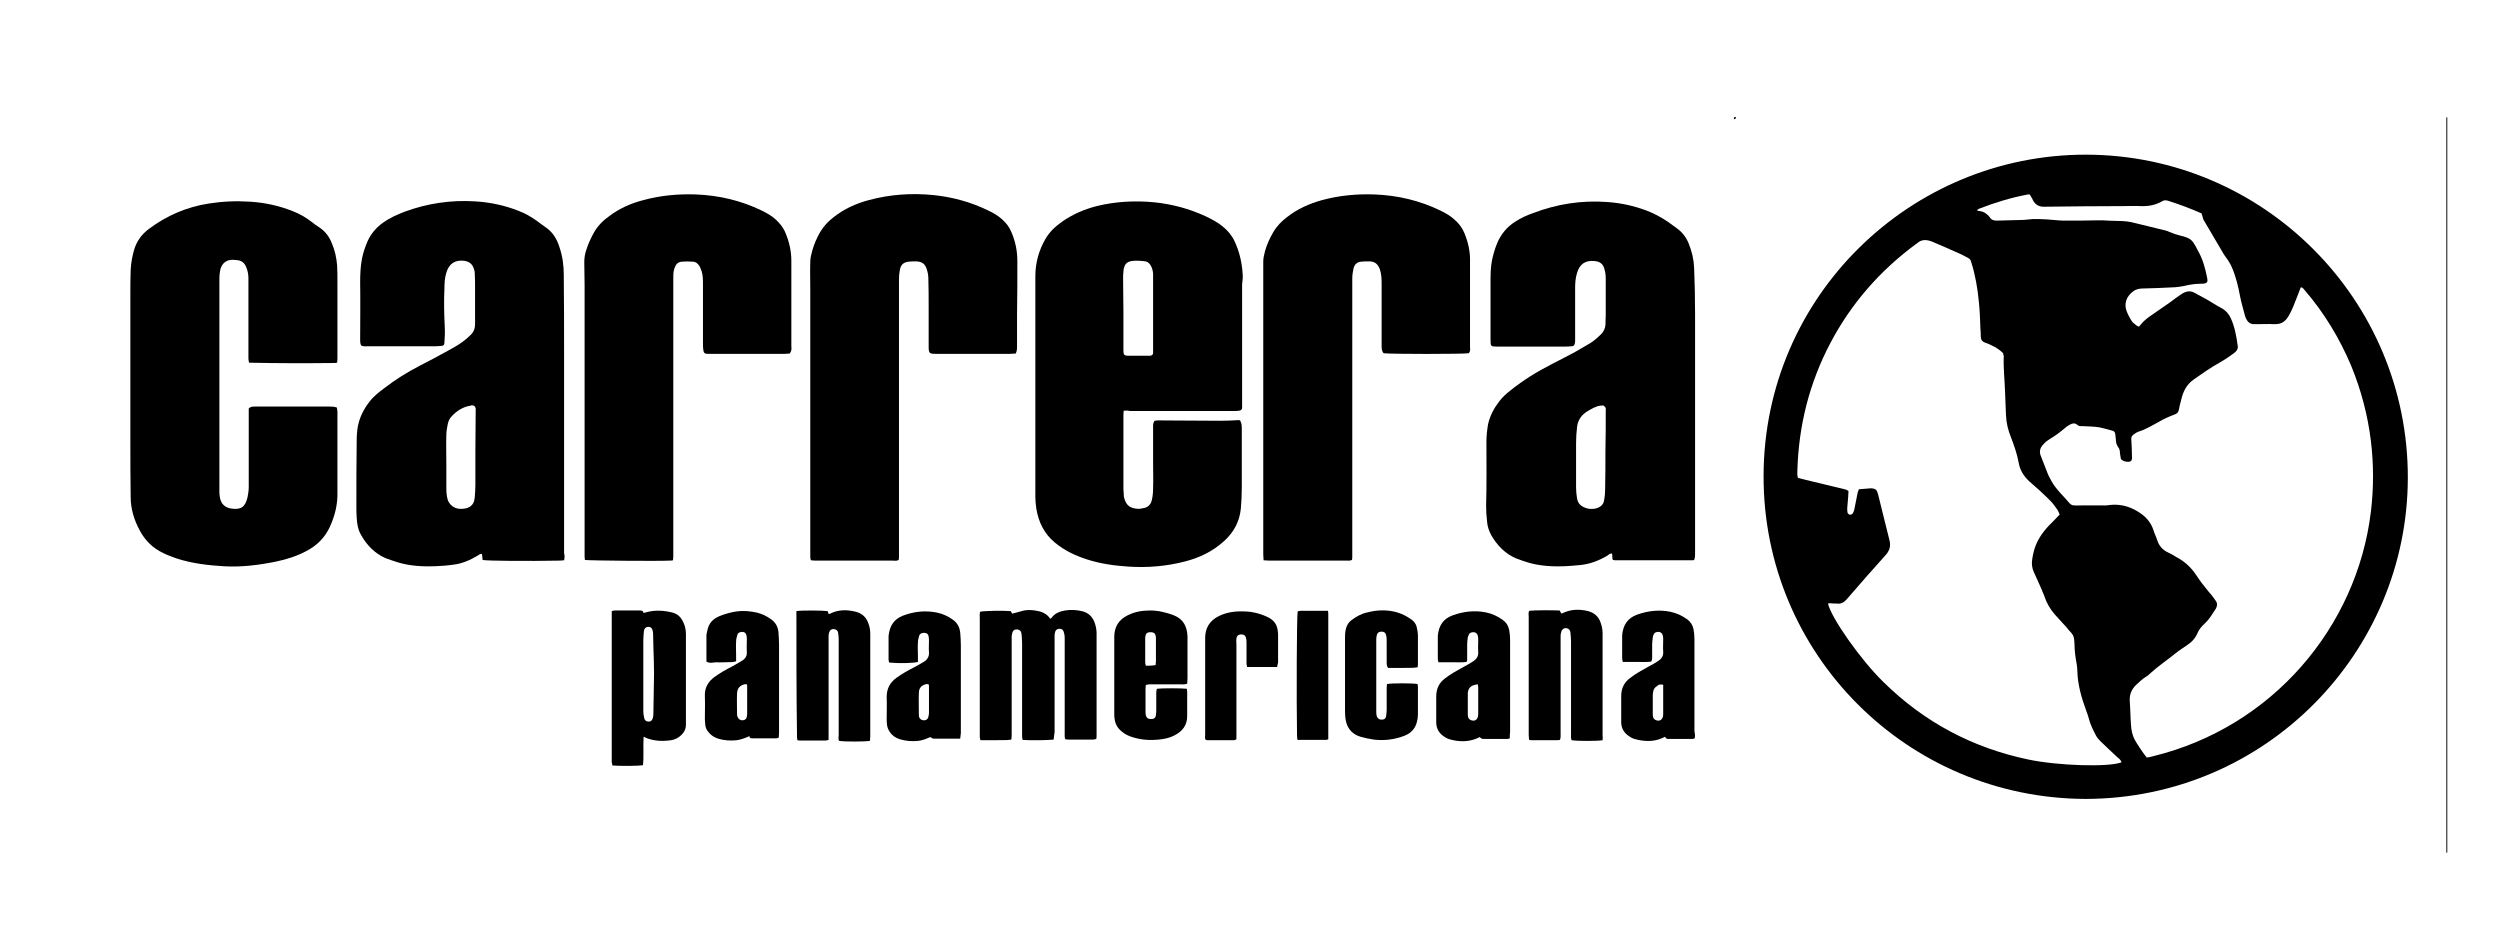
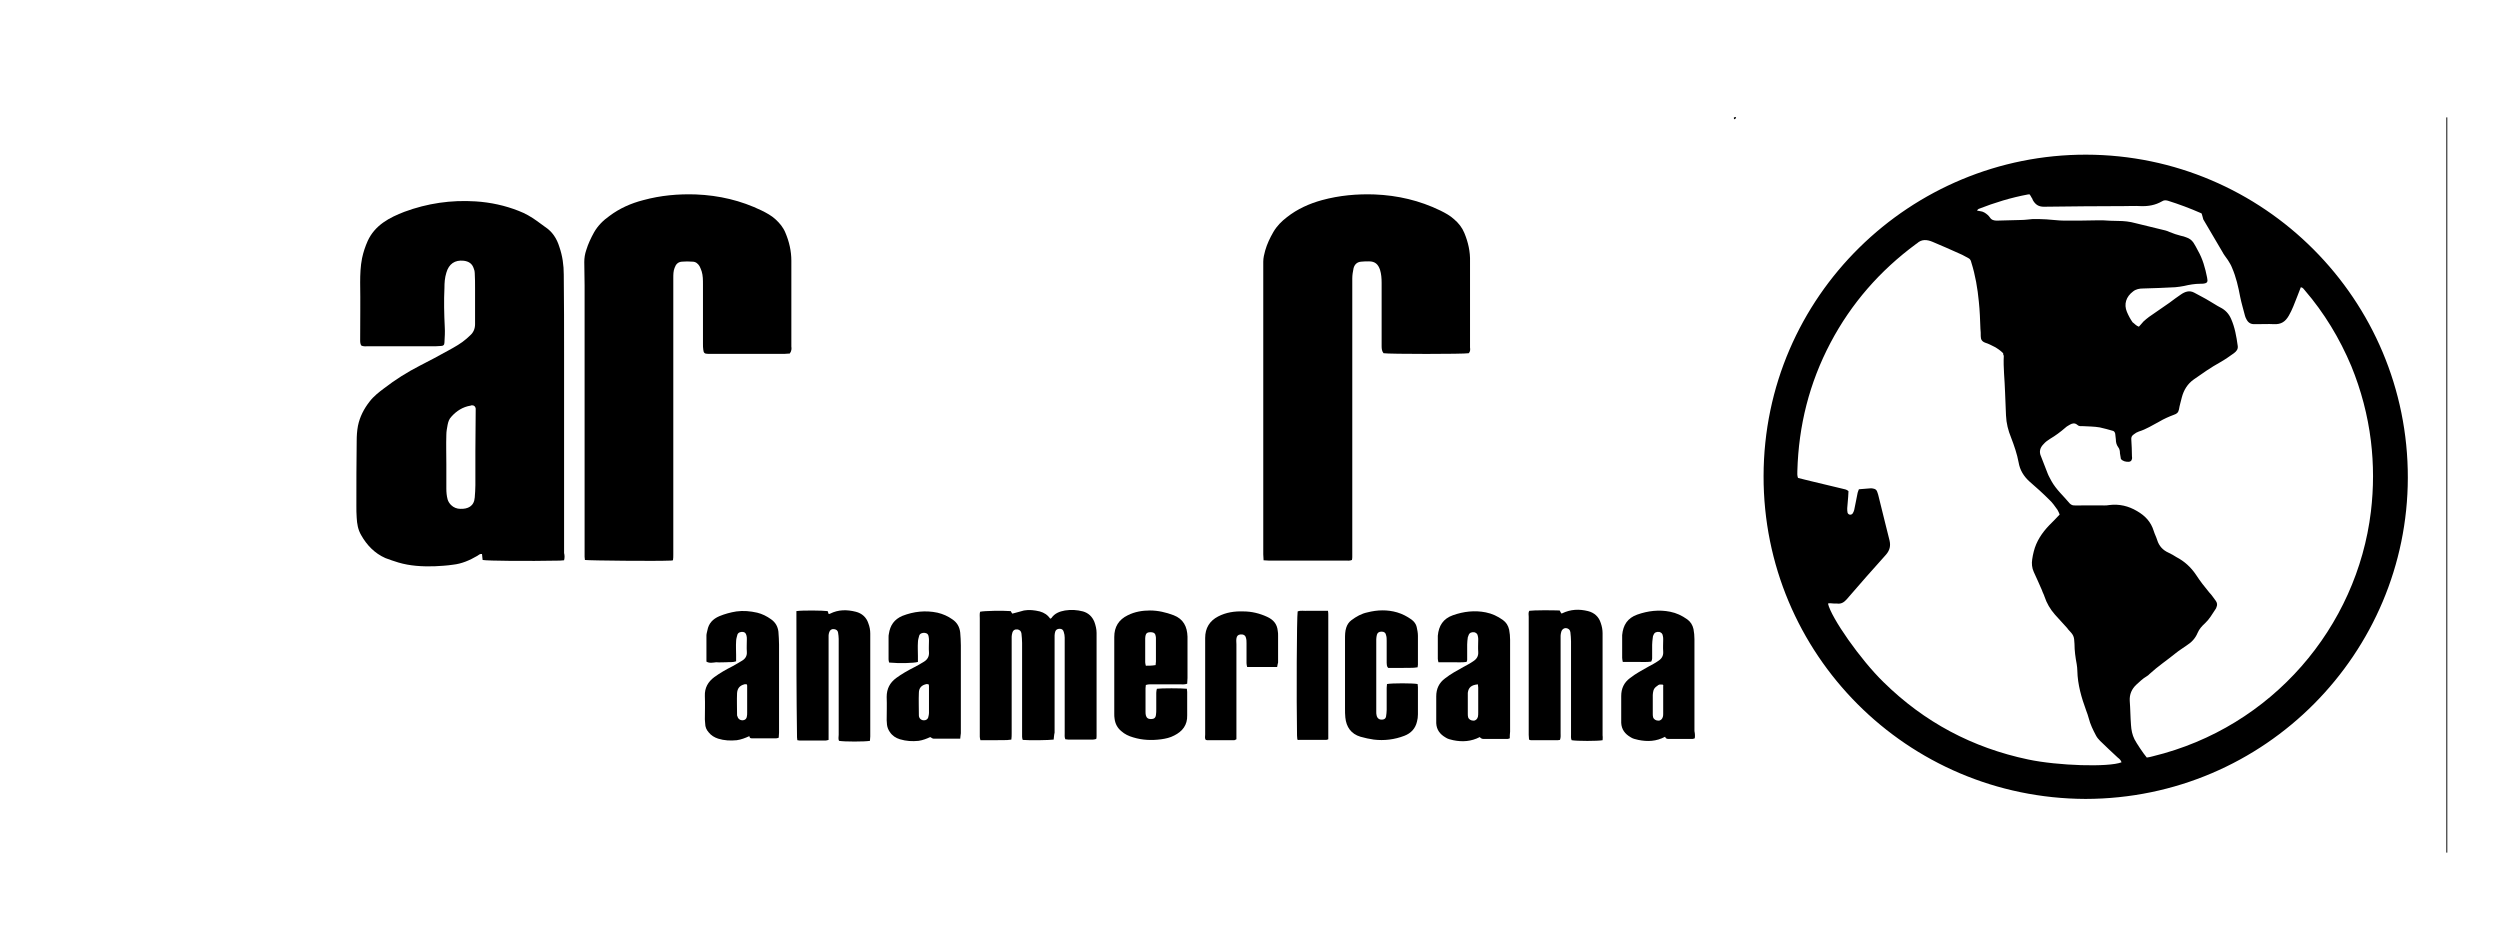
<svg xmlns="http://www.w3.org/2000/svg" version="1.1" id="Ebene_1" x="0px" y="0px" viewBox="0 0 792 294" enable-background="new 0 0 792 294" xml:space="preserve">
  <g id="CarreraPanamericana_1_">
    <g>
      <path d="M775,270.1c0-0.6,0-1.2,0-1.8c0-76.4,0-152.9,0-229.3c0-0.6,0-1.2,0-1.8c0.1,0,0.3,0,0.3,0c0,0.5,0,1.1,0,1.6    c0,22.7,0,45.5,0,68.2c0,53.8,0,107.6,0,161.5c0,0.5,0,1.1,0,1.6C775.3,270.1,775.1,270.1,775,270.1z" />
      <path d="M550,37.1c0,0.2-0.1,0.3-0.2,0.5c-0.1,0.1-0.3,0.1-0.4,0.2c0,0-0.1-0.2-0.1-0.3c0-0.1,0-0.2,0-0.3    C549.5,37.1,549.8,37.1,550,37.1z" />
      <path d="M660.7,253.1c-56.6-0.2-102.1-45.9-102-102.3c0.1-57.1,46.7-101.9,102.2-101.8c56.2,0.1,102,45.9,101.9,102.4    C762.7,206.7,717.8,253,660.7,253.1z M634.6,111.9c-0.9-0.9-1.8-1.5-2.7-2c-1-0.5-1.9-1-2.9-1.3c-1.1-0.4-1.5-1-1.5-2.1    c0-0.8,0-1.6-0.1-2.3c-0.1-2.9-0.2-5.8-0.5-8.6c-0.4-4.2-1.1-8.4-2.4-12.5c-0.1-0.5-0.3-0.9-0.7-1.2c-1-0.5-1.9-1.1-2.9-1.5    c-2.9-1.3-5.8-2.6-8.7-3.8c-1.7-0.7-3.4-0.9-4.9,0.5c-0.1,0.1-0.2,0.1-0.3,0.2c-11.4,8.4-20.5,18.8-27.1,31.3    c-6.7,12.7-10.1,26.2-10.5,40.6c0,0.7-0.1,1.4,0.2,2.2c1.3,0.3,2.6,0.7,4,1c3.3,0.8,6.7,1.6,10,2.4c0.7,0.2,1.4,0.2,2,0.8    c0,0.6-0.1,1.2-0.1,1.8c-0.1,1.2-0.2,2.4-0.3,3.6c0,0.5,0,1,0.1,1.4c0.2,0.7,1.1,0.9,1.6,0.3c0.2-0.3,0.4-0.7,0.5-1.1    c0.4-1.8,0.7-3.6,1.1-5.5c0.1-0.4,0.3-0.8,0.4-1.1c1.3-0.1,2.5-0.2,3.7-0.3c0.3,0,0.6,0,0.9,0.1c0.6,0.1,1,0.4,1.2,1    c0.1,0.3,0.2,0.6,0.3,0.9c0.7,3,1.5,5.9,2.2,8.9c0.5,1.9,0.9,3.7,1.4,5.6c0.4,1.7,0.1,3.1-1.1,4.5c-4.2,4.7-8.4,9.4-12.5,14.2    c-0.9,1-1.8,1.5-3.1,1.3c-0.3,0-0.6,0-0.9,0c-0.6,0-1.3-0.2-1.9,0c1,4.5,10.3,17.8,17.6,24.9c12.9,12.7,28.2,20.8,45.8,24.5    c9.4,2,25.5,2.5,29.6,0.9c-0.2-0.7-0.7-1.1-1.2-1.5c-1.9-1.8-3.8-3.5-5.6-5.3c-0.5-0.5-1-1.1-1.3-1.7c-0.9-1.7-1.8-3.5-2.3-5.5    c-0.2-0.8-0.5-1.6-0.8-2.4c-1.5-4.1-2.7-8.2-2.8-12.6c0-0.7-0.1-1.4-0.2-2.1c-0.4-2.1-0.7-4.3-0.7-6.4c-0.1-2.5-0.3-2.8-2-4.6    c-0.1-0.1-0.2-0.2-0.2-0.3c-1.3-1.5-2.7-2.9-4-4.4c-1.5-1.7-2.6-3.6-3.3-5.7c-0.2-0.7-0.6-1.3-0.8-2c-0.8-1.9-1.7-3.8-2.6-5.8    c-0.6-1.3-0.7-2.7-0.5-4c0.1-0.8,0.3-1.7,0.5-2.5c0.8-3.2,2.6-5.9,4.9-8.3c1.1-1.1,2.2-2.2,3.3-3.4c-0.2-0.5-0.4-1-0.7-1.5    c-0.8-1.1-1.6-2.3-2.6-3.2c-2-2-4.1-3.9-6.2-5.7c-1.9-1.7-3.1-3.7-3.5-6.1c-0.5-2.7-1.4-5.3-2.4-7.9c-0.9-2.2-1.5-4.5-1.6-7    c-0.1-2.5-0.2-4.9-0.3-7.4c-0.1-3.8-0.6-7.7-0.4-11.5C634.6,112.4,634.6,112.1,634.6,111.9z M677.6,103.5c0.6-0.6,1-1.2,1.5-1.7    c0.5-0.5,1.1-0.9,1.7-1.4c2.2-1.5,4.3-3,6.5-4.5c1.2-0.9,2.4-1.8,3.6-2.6c1.3-0.9,2.7-1.4,4.2-0.6c1.6,0.9,3.3,1.7,4.9,2.7    c1.1,0.6,2.2,1.4,3.4,2c1.6,0.8,2.7,2,3.4,3.6c1.2,2.7,1.7,5.6,2.1,8.5c0.2,1.1-0.4,1.8-1.2,2.4c-1.4,1-2.8,2-4.4,2.9    c-2.9,1.6-5.6,3.5-8.3,5.4c-2,1.4-3.2,3.4-3.8,5.7c-0.3,1.3-0.7,2.5-0.9,3.8c-0.2,1-0.7,1.4-1.6,1.7c-1.6,0.6-3.2,1.3-4.7,2.2    c-2.1,1.1-4.1,2.4-6.4,3.1c-0.6,0.2-1.1,0.5-1.6,0.9c-0.6,0.4-0.9,0.9-0.8,1.7c0.1,1.7,0.2,3.5,0.2,5.2c0,0.3,0.1,0.6,0,0.9    c-0.1,0.6-0.5,0.9-1.1,0.9c-0.8,0-1.7-0.1-2.4-0.9c-0.1-0.5-0.2-1.2-0.3-1.8c0-0.7-0.1-1.4-0.6-2c-0.5-0.7-0.7-1.5-0.7-2.4    c-0.1-0.6-0.1-1.2-0.2-1.8c-0.1-0.4-0.3-0.8-0.7-0.9c-1.4-0.4-2.8-0.8-4.2-1.1c-1.8-0.3-3.6-0.3-5.4-0.4c-0.6,0-1.2,0.1-1.7-0.4    c-0.8-0.7-1.6-0.5-2.3-0.1c-0.5,0.3-1.1,0.6-1.5,1c-1.5,1.3-3.1,2.5-4.8,3.5c-0.8,0.5-1.5,1-2.1,1.7c-1.1,1.1-1.5,2.4-0.8,3.9    c0.7,1.8,1.4,3.6,2.1,5.4c0.3,0.8,0.8,1.6,1.2,2.4c1.5,2.7,3.8,4.7,5.8,7.1c0.3,0.3,0.8,0.6,1.2,0.6c1.1,0.1,2.3,0,3.4,0    c1.6,0,3.1,0,4.7,0c1.1,0,2.2,0.1,3.2-0.1c3.2-0.4,6.1,0.3,8.8,1.9c2.6,1.5,4.4,3.4,5.3,6.3c0.3,1,0.8,1.9,1.1,2.9    c0.6,1.9,1.8,3.2,3.6,4c0.9,0.4,1.7,0.9,2.5,1.4c2.5,1.3,4.6,3.2,6.2,5.6c1.3,2,2.7,3.8,4.2,5.6c0.8,0.8,1.4,1.8,2.1,2.7    c0.4,0.6,0.5,1.2,0.2,1.9c-0.1,0.3-0.2,0.6-0.4,0.8c-1,1.5-1.9,3.1-3.2,4.3c-1,0.9-1.9,1.9-2.4,3.1c-0.7,1.7-1.9,3-3.5,4    c-1.1,0.8-2.3,1.5-3.4,2.4c-2.7,2.2-5.7,4.2-8.3,6.6c-0.3,0.3-0.6,0.6-1,0.8c-1.2,0.7-2.2,1.7-3.2,2.6c-1.5,1.4-2.2,3.1-2.1,5.1    c0.2,2.6,0.2,5.2,0.4,7.7c0.1,1.6,0.4,3.1,1.1,4.5c0.6,1.2,2.8,4.5,3.9,5.8c0.6-0.1,1.3-0.2,1.9-0.4c37.9-9.2,64.7-41,69.1-77.5    c0.9-7.5,0.9-15,0-22.4c-1-8.2-3.1-16.1-6.2-23.7c-3.7-8.8-8.6-16.9-14.8-24.1c-0.3-0.3-0.5-0.8-1.2-0.9c-0.4,1-0.8,2.1-1.2,3.1    c-0.8,2-1.5,4-2.6,5.9c-1.1,1.9-2.4,2.8-4.7,2.7c-1.8-0.1-3.6,0-5.4,0c-0.3,0-0.6,0-0.9,0c-1.2,0-2-0.6-2.5-1.7    c-0.2-0.3-0.3-0.7-0.4-1c-0.5-2-1.1-3.9-1.5-5.9c-0.6-3.2-1.3-6.3-2.6-9.3c-0.3-0.8-0.8-1.6-1.3-2.4c-0.6-0.9-1.3-1.7-1.8-2.7    c-1.7-2.8-3.3-5.7-5-8.5c-0.3-0.6-0.7-1.1-1-1.7c-0.2-0.6-0.3-1.3-0.5-1.8c-0.1-0.1-0.2-0.2-0.3-0.2c-3.4-1.5-6.9-2.8-10.4-3.9    c-0.7-0.2-1.3-0.2-1.9,0.2c-2.1,1.2-4.3,1.6-6.8,1.5c-1.7-0.1-3.5,0-5.2,0c-8.5,0-16.9,0.1-25.4,0.2c-1.7,0-2.7-0.7-3.5-2.1    c-0.1-0.3-0.2-0.6-0.4-0.8c-0.2-0.4-0.4-0.7-0.6-1c-0.2,0-0.4,0-0.5,0c-5.4,1-10.6,2.6-15.7,4.6c-0.2,0.1-0.3,0.3-0.5,0.5    c0.5,0.1,0.8,0.2,1,0.2c1,0.1,1.7,0.6,2.4,1.2c0.3,0.3,0.5,0.5,0.7,0.8c0.5,0.8,1.3,1,2.2,1c2.5-0.1,5-0.1,7.6-0.2    c1.3,0,2.5-0.2,3.8-0.3c1.4,0,2.9,0,4.3,0.1c1.9,0.1,3.8,0.4,5.7,0.4c3.6,0,7.2,0,10.8-0.1c0.4,0,0.8,0,1.3,0    c1.6,0.1,3.2,0.2,4.9,0.2c1.9,0,3.7,0.2,5.5,0.7c2.7,0.7,5.5,1.3,8.2,2c0.9,0.2,1.8,0.4,2.6,0.8c1.2,0.5,2.4,0.9,3.6,1.2    c0.6,0.1,1.2,0.3,1.7,0.5c0.9,0.3,1.7,0.8,2.3,1.7c0.5,0.8,1,1.7,1.4,2.5c1.5,2.6,2.3,5.5,2.9,8.5c0.3,1.4,0.2,1.9-1.6,2    c-0.2,0-0.4,0-0.5,0c-1.8,0-3.5,0.3-5.2,0.7c-0.9,0.2-1.9,0.3-2.8,0.4c-3.4,0.2-6.8,0.3-10.2,0.4c-1.1,0-2.2,0.2-3.1,0.9    c-2.3,1.7-3,4.1-2,6.5c0.5,1.2,1.1,2.3,1.8,3.3C676.2,102.5,676.7,103.2,677.6,103.5z" />
-       <path d="M356,130.1c-0.1,0.7-0.1,1.3-0.1,1.8c0,7.5,0,15,0,22.5c0,0.7,0,1.3,0.1,2c0,0.4,0,0.8,0.1,1.2c0.7,2.8,2.2,3.5,4.6,3.6    c0.5,0,0.9-0.1,1.4-0.2c1.6-0.2,2.5-1.2,2.8-2.6c0.3-1.2,0.4-2.5,0.4-3.7c0.1-2.8,0-5.5,0-8.3c0-3.6,0-7.2,0-10.8    c0-0.8-0.1-1.6,0.5-2.3c1-0.2,2.1-0.1,3.1-0.1c5.9,0,11.9,0.1,17.8,0.1c1.9,0,3.7-0.1,5.6-0.2c0.2,0,0.3,0,0.6,0.1    c0.1,0.4,0.3,0.7,0.4,1.1c0.1,0.6,0.1,1.2,0.1,1.8c0,6.1,0,12.1,0,18.2c0,2.3-0.1,4.6-0.3,6.8c-0.4,4.1-2.2,7.5-5.3,10.3    c-3.6,3.3-7.8,5.3-12.5,6.5c-5.9,1.5-11.8,2-17.8,1.6c-4.5-0.3-8.9-0.9-13.2-2.3c-3.7-1.2-7.1-2.8-10.1-5.3    c-3.4-2.8-5.2-6.5-5.9-10.8c-0.4-2.5-0.3-5-0.3-7.5c0-13.1,0-26.2,0-39.2c0-7,0-14,0-21.1c0-1.9,0-3.8,0-5.8    c0-4.2,1.1-8.2,3.2-11.8c1.3-2.3,3.2-4,5.3-5.5c3.3-2.3,7-3.9,10.9-4.9c6.1-1.5,12.2-1.8,18.4-1.2c5.6,0.6,10.9,2,16.1,4.4    c1.9,0.9,3.8,1.9,5.4,3.2c1.6,1.3,2.9,2.8,3.8,4.7c1.6,3.4,2.4,7,2.6,10.8c0.1,1.1-0.2,2.1-0.2,3.2c0,4.8,0,9.6,0,14.4    c0,7.3,0,14.5,0,21.8c0,0.8,0,1.7,0,2.5c0,0.6-0.3,0.9-0.9,1c-0.5,0.1-1,0.1-1.4,0.1c-2.2,0-4.4,0-6.7,0c-8.9,0-17.8,0-26.6,0    C357.2,130,356.7,130.1,356,130.1z M355.9,98.9C355.8,98.9,355.8,98.9,355.9,98.9c0,4.1,0,8.1,0,12.2c0,1.3,0.3,1.6,1.5,1.6    c2.2,0,4.3,0,6.5,0c0.2,0,0.4,0,0.5,0c0.6-0.1,0.9-0.4,0.9-0.9c0-0.4,0-0.8,0-1.3c0-6.9,0-13.9,0-20.8c0-0.9,0-1.8,0-2.7    c0-0.9-0.2-1.8-0.6-2.6c-0.4-0.8-0.9-1.4-1.8-1.6c-1.5-0.2-3-0.3-4.5-0.1c-1.1,0.2-1.9,0.8-2.2,1.8c-0.2,0.5-0.3,1-0.3,1.6    c-0.1,0.7-0.1,1.4-0.1,2.2C355.8,91.8,355.9,95.4,355.9,98.9z" />
-       <path d="M536.7,177.4c-0.2,0.1-0.4,0.1-0.5,0.1c-8.2,0-16.3,0-24.5,0c-0.2,0-0.5-0.1-0.7-0.1c-0.4-0.6-0.1-1.3-0.3-2    c-0.7-0.2-1.1,0.4-1.6,0.7c-2.6,1.5-5.4,2.6-8.4,2.9c-1.8,0.2-3.6,0.3-5.4,0.4c-3.7,0.1-7.3-0.1-10.9-1.1    c-1.4-0.4-2.7-0.9-4.1-1.4c-3.5-1.5-6-4.1-7.9-7.4c-0.7-1.3-1.2-2.8-1.3-4.3c-0.2-1.7-0.3-3.4-0.3-5c0.2-6.8,0.1-13.6,0.1-20.3    c0-1.8,0.2-3.6,0.5-5.4c0.6-2.8,1.9-5.2,3.6-7.4c1-1.3,2.2-2.4,3.5-3.4c4.1-3.3,8.5-6,13.2-8.4c2.5-1.3,4.9-2.5,7.3-3.8    c1.6-0.9,3.2-1.9,4.8-2.8c1.3-0.8,2.5-1.9,3.6-3c0.7-0.8,1.1-1.7,1.2-2.7c0-1.1,0.1-2.2,0.1-3.2c0-3.8,0-7.7,0-11.5    c0-1-0.1-2-0.4-3c-0.4-1.7-1.5-2.5-3.2-2.6c-2.9-0.3-4.7,1-5.5,3.8c-0.5,1.6-0.6,3.2-0.6,4.8c0,4,0,8,0,12.1c0,1.4,0,2.9,0,4.3    c0,0.4,0,0.7-0.1,1.1c-0.1,0.6-0.4,0.9-1,0.9c-1,0.1-1.9,0.1-2.9,0.1c-6.9,0-13.8,0-20.7,0c-2,0-2.1-0.1-2.1-2    c0-6.1,0-12.1,0-18.2c0-2.3,0-4.6,0.4-6.8c0.4-2.1,1-4.1,1.8-6c1.2-2.7,3-4.9,5.5-6.5c1.8-1.2,3.8-2.1,5.8-2.8    c7.6-2.9,15.4-4.1,23.5-3.5c4.3,0.3,8.4,1.2,12.4,2.7c2.4,0.9,4.6,2.1,6.7,3.5c1,0.7,1.9,1.4,2.9,2.1c1.8,1.3,3,2.9,3.8,4.9    c1,2.5,1.6,5,1.7,7.7c0.2,4.9,0.3,9.8,0.3,14.7c0,25.3,0,50.5,0,75.8C537,176,537,176.7,536.7,177.4z M508.6,142.9    C508.6,142.9,508.7,142.9,508.6,142.9c0.1-4.3,0.1-8.6,0.1-12.9c0-0.3,0.1-0.6-0.1-0.9c-0.1-0.2-0.4-0.5-0.6-0.6    c-0.3-0.1-0.6,0-0.9,0c-1.7,0.2-3,1.1-4.4,1.9c-1.8,1.2-2.9,2.8-3.1,5c-0.2,1.7-0.3,3.3-0.3,5c0,4.7,0,9.4,0,14    c0,1.1,0.1,2.3,0.3,3.4c0.2,1.6,1.2,2.6,2.7,3.1c1,0.4,2.1,0.4,3.2,0.2c1.5-0.4,2.5-1.2,2.7-2.7c0.2-1.1,0.3-2.1,0.3-3.2    C508.6,151.1,508.6,147,508.6,142.9z" />
      <path d="M178.7,177.5c-0.5,0-0.9,0.1-1.3,0.1c-10.4,0.2-22.8,0.1-24.5-0.2c-0.1-0.6-0.1-1.2-0.2-1.9c-0.7-0.1-1,0.3-1.5,0.6    c-2.4,1.4-4.9,2.5-7.7,2.8c-2,0.3-3.9,0.4-5.9,0.5c-3.9,0.1-7.7-0.1-11.4-1.2c-1.4-0.4-2.7-0.9-4.1-1.4c-3.4-1.5-5.9-4.1-7.7-7.3    c-1-1.7-1.3-3.6-1.4-5.5c-0.1-1.3-0.1-2.5-0.1-3.8c0-6.8,0-13.7,0.1-20.5c0-1.6,0.1-3.2,0.4-4.8c0.6-2.9,1.9-5.4,3.7-7.7    c1.3-1.7,3-3,4.6-4.2c3.5-2.7,7.3-5.1,11.2-7.1c3.1-1.6,6.2-3.2,9.2-4.9c2-1.1,4-2.2,5.7-3.7c0.4-0.4,0.8-0.7,1.2-1.1    c1-0.9,1.5-2.1,1.5-3.5c0-3.7,0-7.4,0-11.2c0-1.7,0-3.4-0.1-5c0-0.5-0.1-0.9-0.3-1.4c-0.5-1.6-1.6-2.3-3.2-2.5    c-2.8-0.3-4.7,1-5.5,3.8c-0.5,1.6-0.6,3.2-0.6,4.8c-0.2,4.1-0.1,8.3,0.1,12.4c0.1,1.6,0,3.2-0.1,4.9c0,0.8-0.4,1.1-1.1,1.1    c-1,0.1-2,0.1-3.1,0.1c-6.7,0-13.3,0-20,0c-0.7,0-1.4,0.1-2.1-0.2c-0.4-0.5-0.4-1.2-0.4-1.8c0-6.1,0.1-12.1,0-18.2    c0-2.6,0.1-5.2,0.6-7.7c0.4-1.9,1-3.7,1.8-5.5c1.1-2.4,2.8-4.3,4.9-5.8c2.1-1.5,4.4-2.5,6.7-3.4c7.3-2.7,14.8-3.8,22.6-3.3    c4.7,0.3,9.3,1.3,13.6,3c2.1,0.8,4,1.9,5.8,3.2c0.9,0.6,1.7,1.3,2.6,1.9c2.3,1.5,3.7,3.7,4.5,6.3c1,2.9,1.4,5.8,1.4,8.8    c0.1,8.5,0.1,16.9,0.1,25.4c0,20.9,0,41.9,0,62.8C178.9,176,178.9,176.7,178.7,177.5z M150.6,143C150.6,143,150.6,143,150.6,143    c0-4.4,0.1-8.8,0.1-13.1c0-0.2,0-0.4,0-0.5c-0.1-0.6-0.5-1-1.1-1c-0.2,0-0.4,0-0.5,0.1c-2.5,0.4-4.5,1.7-6.1,3.5    c-0.7,0.7-1,1.6-1.2,2.6c-0.2,1.1-0.4,2.1-0.4,3.2c-0.1,3.1,0,6.2,0,9.3c0,2.6,0,5.2,0,7.7c0,1.1,0.1,2.3,0.4,3.4    c0.2,0.7,0.6,1.3,1.1,1.8c0.8,0.8,1.9,1.2,2.9,1.2c2.4,0.1,4.4-0.8,4.6-3.6c0.1-1.3,0.2-2.6,0.2-3.9    C150.6,150.1,150.6,146.6,150.6,143z" />
-       <path d="M78.8,129.4c0.6-0.6,1.2-0.6,1.8-0.6c1.7,0,3.5,0,5.2,0c6.2,0,12.4,0,18.5,0c0.8,0,1.6,0,2.4,0.3c0.1,0.5,0.2,0.9,0.2,1.4    c0,7.2,0,14.4,0,21.6c0,1.3,0,2.5,0,3.8c0.1,3.9-0.8,7.5-2.4,11c-1.6,3.5-4.2,6-7.5,7.7c-3,1.6-6.2,2.6-9.5,3.3    c-5.4,1.1-10.9,1.8-16.4,1.5c-5.2-0.3-10.3-0.9-15.2-2.5c-1.4-0.5-2.8-1-4.2-1.7c-3.2-1.5-5.7-3.9-7.4-7.1    c-1.8-3.3-2.9-6.9-2.9-10.6c-0.1-6.1-0.1-12.1-0.1-18.2c0-15.5,0-31,0-46.4c0-2.5,0-4.9,0.1-7.4c0.1-2.2,0.5-4.3,1.1-6.4    c0.8-2.7,2.4-4.9,4.7-6.6c5.6-4.2,11.9-6.9,18.8-8c4.4-0.7,8.8-0.9,13.3-0.6C84,64.2,88.6,65.2,93,67c2,0.8,3.9,1.9,5.6,3.2    c0.9,0.7,1.8,1.4,2.8,2c1.7,1.2,2.9,2.8,3.7,4.8c1,2.3,1.5,4.7,1.7,7.1c0.1,1.8,0.1,3.7,0.1,5.6c0,0.9,0,1.8,0,2.7    c0,6.8,0,13.7,0,20.5c0,0.6,0,1.3-0.1,2c-0.4,0.1-0.7,0.1-1,0.1c-8.9,0.1-17.9,0.1-26.9-0.1c-0.1-0.5-0.2-0.9-0.2-1.3    c0-3.6,0-7.2,0-10.8c0-4.9,0-9.7,0-14.6c0-1.2-0.2-2.3-0.6-3.3c-0.5-1.5-1.5-2.4-3.1-2.5c-0.4,0-0.8-0.1-1.3-0.1    c-2,0-3.4,1.1-3.9,3.1c-0.2,0.9-0.3,1.9-0.3,2.8c0,21.8,0,43.5,0,65.3c0,0.8,0,1.7,0,2.5c0,0.6,0.1,1.2,0.2,1.8    c0.4,1.9,1.6,3,3.5,3.3c3.1,0.5,4.5-0.5,5.2-3.5c0.2-1,0.4-2.1,0.4-3.2c0-7.9,0-15.7,0-23.6C78.8,130.3,78.8,129.8,78.8,129.4z" />
      <path d="M250.2,112c-0.6,0-1.1,0.1-1.6,0.1c-7.9,0-15.8,0-23.8,0c-0.2,0-0.4,0-0.5,0c-1.1,0-1.4-0.3-1.5-1.3    c-0.1-0.6-0.1-1.2-0.1-1.8c0-6.3,0-12.6,0-18.9c0-1.4,0-2.8-0.4-4.1c-0.2-0.6-0.4-1.1-0.7-1.7c-0.5-0.8-1.2-1.4-2.2-1.4    c-1.1-0.1-2.3-0.1-3.4,0c-1.2,0.1-1.9,0.8-2.3,2c-0.4,1-0.4,2.1-0.4,3.2c0,3,0,6,0,9c0,23.3,0,46.5,0,69.8c0,2.9,0,5.9,0,8.8    c0,0.6,0,1.2-0.1,1.8c-0.4,0.1-0.7,0.1-1,0.1c-4,0.2-25.4,0-26.9-0.2c0-0.3-0.1-0.7-0.1-1c0-0.5,0-1,0-1.4c0-28.2,0-56.4,0-84.6    c0-2.5-0.1-4.9-0.1-7.4c0-1.3,0.2-2.5,0.6-3.7c0.6-2,1.5-3.9,2.5-5.7c1.2-2.1,2.9-3.8,4.9-5.2c3.2-2.4,6.8-4,10.7-5    c5.5-1.5,11.1-2,16.7-1.8c7.3,0.3,14.2,1.9,20.8,5.1c1.6,0.8,3.1,1.6,4.4,2.8c1.3,1.2,2.4,2.5,3.1,4.2c1.2,2.8,1.9,5.8,1.9,8.9    c0,7.7,0,15.5,0,23.2c0,1.3,0,2.6,0,4C250.8,110.4,250.8,111.2,250.2,112z" />
      <path d="M465.3,111.9c-1.5,0.3-25.3,0.3-27,0c-0.5-0.6-0.6-1.4-0.6-2.2c0-2.6,0-5.2,0-7.7c0-4.1,0-8.3,0-12.4    c0-1.4-0.1-2.8-0.5-4.1c-0.6-1.8-1.6-2.7-3.5-2.7c-0.8,0-1.7,0-2.5,0.1c-1.3,0.1-2.1,0.9-2.4,2.1c-0.2,1-0.4,2.1-0.4,3.2    c0,9.2,0,18.5,0,27.7c0,17,0,33.9,0,50.9c0,3.2,0,6.4,0,9.5c0,0.3,0,0.7-0.1,1.1c-0.7,0.3-1.3,0.2-2,0.2c-5.9,0-11.8,0-17.6,0    c-2.2,0-4.4,0-6.7,0c-0.5,0-1-0.1-1.7-0.1c0-0.7-0.1-1.3-0.1-1.9c0-15.3,0-30.6,0-45.9c0-14.2,0-28.3,0-42.5c0-1.4,0-2.9,0-4.3    c0-1.2,0.3-2.4,0.6-3.5c0.6-2.1,1.5-4,2.6-5.9c1.1-1.9,2.6-3.4,4.3-4.7c3.3-2.6,7.1-4.3,11.1-5.4c5.5-1.5,11.1-2,16.7-1.8    c7.3,0.3,14.2,1.9,20.8,5.1c1.6,0.8,3.1,1.6,4.4,2.8c1.4,1.2,2.5,2.6,3.2,4.3c1.2,2.9,1.9,5.9,1.8,9.1c0,7.4,0,14.9,0,22.3    c0,1.6,0,3.2,0,4.9C465.8,110.7,465.8,111.4,465.3,111.9z" />
-       <path d="M321.8,112c-0.7,0-1.2,0.1-1.8,0.1c-7.9,0-15.7,0-23.6,0c-1.9,0-2.2-0.2-2.2-2.2c0-4.3,0-8.5,0-12.8c0-3,0-6-0.1-9    c0-0.9-0.2-1.9-0.5-2.8c-0.5-1.7-1.5-2.4-3.3-2.5c-0.8,0-1.7,0-2.5,0.1c-1.5,0.2-2.4,0.9-2.7,2.5c-0.2,1-0.3,2-0.3,3    c0,9.6,0,19.2,0,28.8c0,16.6,0,33.2,0,49.8c0,3.1,0,6.1,0,9.2c0,0.4,0,0.8-0.1,1.2c-0.7,0.4-1.3,0.2-2,0.2c-7.1,0-14.3,0-21.4,0    c-1,0-2,0-3.1,0c-0.4,0-0.8-0.1-1.3-0.1c-0.1-0.4-0.2-0.7-0.2-1c0-0.4,0-0.8,0-1.3c0-27.8,0-55.5,0-83.3c0-3-0.1-6,0-9    c0-1.1,0.3-2.3,0.6-3.4c0.6-2.2,1.5-4.2,2.6-6.1c1.1-1.8,2.5-3.3,4.2-4.6c3.3-2.6,7-4.3,11.1-5.4c6.7-1.8,13.6-2.3,20.5-1.6    c6,0.6,11.8,2.2,17.2,4.8c1.7,0.8,3.3,1.7,4.7,3c1.2,1.1,2.2,2.4,2.8,3.9c1.3,3,1.9,6,1.9,9.3c0,5.7,0,11.4-0.1,17.1    c0,3.2,0,6.5,0,9.7C322.2,110.4,322.2,111.1,321.8,112z" />
      <path d="M333.8,234.3c-1.5,0.2-7.7,0.3-9.8,0.1c-0.1-0.3-0.2-0.6-0.2-1c0-0.5,0-1.1,0-1.6c0-9.4,0-18.7,0-28.1c0-1-0.1-2-0.2-3    c-0.1-0.8-0.6-1.2-1.3-1.3c-0.8-0.1-1.4,0.3-1.6,1.1c-0.1,0.4-0.2,0.8-0.2,1.2c0,0.6,0,1.2,0,1.8c0,9.6,0,19.2,0,28.8    c0,0.6,0,1.3-0.1,2c-1.7,0.3-3.3,0.1-4.9,0.2c-1.6,0-3.2,0-4.9,0c-0.1-0.4-0.2-0.8-0.2-1.1c0-0.4,0-0.8,0-1.3    c0-12.1,0-24.1,0-36.2c0-0.7-0.1-1.4,0.1-2.1c1.3-0.3,7.1-0.4,9.7-0.2c0.2,0.3,0.3,0.6,0.5,0.8c1.3-0.3,2.5-0.7,3.7-1    c1.7-0.3,3.3-0.1,5,0.3c1.4,0.4,2.5,1.1,3.3,2.3c0.2-0.1,0.3-0.1,0.4-0.2c1-1.5,2.6-2.1,4.3-2.4c1.9-0.3,3.8-0.2,5.7,0.3    c1.7,0.5,2.9,1.6,3.6,3.3c0.4,1.1,0.7,2.3,0.7,3.5c0,10.9,0,21.7,0,32.6c0,0.3,0,0.6-0.1,1c-0.4,0.1-0.7,0.2-1,0.2    c-2.6,0-5.3,0-7.9,0c-0.3,0-0.6-0.1-0.9-0.1c-0.3-0.7-0.2-1.3-0.2-2c0-9.1,0-18.2,0-27.3c0-1,0-1.9,0-2.9c0-0.6-0.1-1.2-0.3-1.8    c-0.2-0.7-0.6-1-1.3-1c-0.7,0-1.2,0.3-1.4,0.9c-0.1,0.4-0.2,0.8-0.2,1.2c0,1,0,1.9,0,2.9c0,9.3,0,18.6,0,27.9    C333.9,232.9,333.9,233.6,333.8,234.3z" />
-       <path d="M203.9,233.4c-0.2,3.1,0.1,6.1-0.2,9c-1.4,0.3-7.6,0.3-9.7,0.1c0-0.3-0.1-0.6-0.2-1c0-0.4,0-0.8,0-1.3    c0-14.8,0-29.6,0-44.4c0-0.7,0-1.4,0-2.2c0.4-0.1,0.7-0.2,0.9-0.2c2.6,0,5.3,0,7.9,0c0.6,0,1.1,0,1.3,0.8c0.4-0.1,0.8-0.2,1.1-0.3    c2.7-0.7,5.5-0.5,8.2,0.2c1.3,0.4,2.2,1.1,2.9,2.3c0.8,1.4,1.2,2.8,1.2,4.4c0,8.7,0,17.4,0,26.1c0,0.9,0,1.8,0,2.7    c0,1.3-0.5,2.3-1.4,3.2c-0.9,0.9-2,1.5-3.3,1.7c-2.8,0.4-5.6,0.3-8.3-0.9C204.3,233.5,204.2,233.5,203.9,233.4z M207.2,213.4    c0-2.6-0.1-5.4-0.2-8.2c0-1.5-0.1-3-0.1-4.5c0-0.5-0.1-0.9-0.3-1.4c-0.3-0.6-0.8-0.8-1.5-0.7c-0.7,0.2-1,0.6-1.1,1.3    c-0.1,1.1-0.2,2.1-0.2,3.2c0,3.4,0,6.7,0,10.1c0,4,0,8,0,12c0,0.8,0.1,1.6,0.3,2.3c0.1,0.7,0.6,1,1.2,1.1c0.7,0.1,1.3-0.3,1.5-1.1    c0.2-0.6,0.2-1.3,0.2-1.9C207.1,221.7,207.1,217.6,207.2,213.4z" />
      <path d="M507.7,234.5c-1.5,0.3-8.1,0.3-9.8,0c-0.3-0.6-0.2-1.3-0.2-1.9c0-6.1,0-12.1,0-18.2c0-3.7,0-7.4,0-11.2    c0-1-0.1-1.9-0.2-2.9c-0.1-0.8-0.6-1.2-1.3-1.3c-0.7-0.1-1.4,0.4-1.6,1.2c-0.1,0.4-0.2,0.8-0.2,1.2c0,0.7,0,1.3,0,2    c0,9.6,0,19.2,0,28.8c0,0.7,0.1,1.4-0.2,2.2c-0.3,0-0.5,0.1-0.7,0.1c-2.8,0-5.6,0-8.5,0c-0.2,0-0.3-0.1-0.6-0.2    c0-0.5-0.1-1-0.1-1.5c0-3.8,0-7.7,0-11.5c0-8.6,0-17.3,0-25.9c0-0.6-0.2-1.3,0.2-1.9c1.4-0.2,7-0.2,9.6-0.1    c0.2,0.3,0.3,0.6,0.5,0.9c0.1,0,0.2,0.1,0.3,0c2.7-1.3,5.4-1.4,8.2-0.7c2,0.5,3.4,1.8,4,3.7c0.4,1.1,0.6,2.2,0.6,3.3    c0,10.8,0,21.6,0,32.4C507.8,233.6,507.7,234.1,507.7,234.5z" />
      <path d="M252.3,193.6c1.9-0.3,8.5-0.2,9.9,0c0.1,0.3,0.2,0.5,0.3,0.9c0.2,0,0.4,0,0.5-0.1c2.6-1.3,5.3-1.3,8.1-0.6    c2,0.5,3.4,1.8,4,3.7c0.4,1,0.6,2.1,0.6,3.2c0,10.9,0,21.7,0,32.6c0,0.5-0.1,0.9-0.1,1.4c-1.6,0.3-8.2,0.3-9.8,0    c-0.3-0.6-0.1-1.3-0.1-1.9c0-7.9,0-15.7,0-23.6c0-2.3,0-4.6,0-6.8c0-0.7-0.1-1.3-0.2-2c-0.1-0.7-0.6-1-1.3-1.1    c-0.7-0.1-1.3,0.3-1.5,1c-0.1,0.3-0.2,0.7-0.2,1c0,0.6,0,1.2,0,1.8c0,9.8,0,19.6,0,29.3c0,0.7,0,1.3,0,2c-0.4,0.1-0.7,0.2-0.9,0.2    c-2.8,0-5.5,0-8.3,0c-0.2,0-0.5-0.1-0.7-0.1c0-0.3-0.1-0.6-0.1-0.9C252.3,220.3,252.3,207,252.3,193.6z" />
      <path d="M304.2,234c-3,0-5.7,0-8.5,0c-0.3,0-0.6-0.3-1-0.5c-1.1,0.5-2.3,1-3.7,1.2c-2,0.2-3.9,0.1-5.9-0.5    c-1.3-0.4-2.4-1.1-3.2-2.3c-0.5-0.7-0.8-1.5-0.9-2.3c0-0.5-0.1-1-0.1-1.4c0-2.5,0.1-4.9,0-7.4c0-2.6,1-4.5,3-6    c1.8-1.3,3.7-2.4,5.7-3.4c1-0.5,2-1.1,3-1.7c1.2-0.7,1.8-1.7,1.7-3.1c-0.1-1.2,0-2.4,0-3.6c0-0.4,0-0.8-0.1-1.3    c-0.1-0.8-0.5-1.1-1.2-1.2c-0.8-0.1-1.6,0.2-1.8,0.9c-0.2,0.7-0.4,1.4-0.4,2.1c-0.1,1.4,0,2.9,0,4.3c0,0.6,0,1.3,0,1.9    c-1.3,0.4-6,0.5-9.1,0.2c-0.1-0.3-0.2-0.6-0.2-1c0-2.3,0-4.7,0-7c0-0.4,0-0.7,0.1-1.1c0.4-2.7,1.7-4.6,4.3-5.7    c3.6-1.4,7.3-1.8,11.1-1c1.7,0.4,3.3,1.1,4.7,2.1c1.5,1,2.3,2.4,2.5,4.2c0.1,1.3,0.2,2.6,0.2,4c0,9.3,0,18.6,0,27.9    C304.3,232.8,304.3,233.3,304.2,234z M294.2,216.8c-0.2,0-0.4-0.1-0.6-0.1c-1.6,0.3-2.5,1.2-2.5,2.8c-0.1,2.3,0,4.7,0,7    c0,0.2,0,0.5,0.1,0.7c0.2,0.6,0.8,1,1.5,1c0.7,0,1.3-0.4,1.4-1.1c0.1-0.4,0.2-0.8,0.2-1.2c0-2.8,0-5.6,0-8.4    C294.3,217.3,294.3,217.1,294.2,216.8z" />
      <path d="M223.8,209.6c0-2.8,0-5.5,0-8.3c0-0.5,0.2-1.1,0.3-1.6c0.4-2.2,1.7-3.6,3.8-4.5c1.7-0.7,3.5-1.2,5.4-1.5    c2.2-0.3,4.4-0.1,6.6,0.4c1.6,0.4,3,1.1,4.4,2.1c1.4,1,2.1,2.3,2.3,3.9c0.1,1.4,0.2,2.8,0.2,4.1c0,9.3,0,18.6,0,27.9    c0,0.5-0.1,1.1-0.1,1.6c-0.3,0.1-0.5,0.2-0.8,0.2c-2.5,0-4.9,0-7.4,0c-0.5,0-1,0.1-1.1-0.7c-1.3,0.6-2.6,1.1-4,1.3    c-2,0.2-4,0.1-5.9-0.5c-1.2-0.4-2.2-1-3-2c-0.7-0.8-1.1-1.7-1.1-2.8c0-0.4-0.1-0.8-0.1-1.3c0-2.5,0.1-4.9,0-7.4    c-0.1-2.6,1-4.5,3-6c1.8-1.3,3.7-2.4,5.7-3.4c1.1-0.6,2.1-1.2,3.1-1.8c1-0.6,1.6-1.5,1.5-2.8c-0.1-1.3,0-2.6,0-4    c0-0.4,0-0.7-0.1-1.1c-0.2-0.8-0.5-1.1-1.1-1.2c-0.8-0.1-1.6,0.2-1.8,0.9c-0.2,0.7-0.4,1.4-0.4,2.1c-0.1,1.4,0,2.9,0,4.3    c0,0.6,0,1.3,0,2c-1.1,0.4-2.1,0.2-3.1,0.3c-1.1,0-2.2,0.1-3.2,0C225.9,209.9,224.8,210.2,223.8,209.6z M236.6,216.8    c-0.3,0-0.6-0.1-0.8,0c-1.5,0.4-2.2,1.3-2.3,2.8c-0.1,2.3,0,4.5,0,6.8c0,0.2,0,0.4,0.1,0.5c0.2,0.8,0.7,1.2,1.5,1.3    c0.8,0,1.4-0.4,1.5-1.2c0.1-0.4,0.1-0.8,0.1-1.2c0-2.8,0-5.6,0-8.4C236.7,217.2,236.7,217,236.6,216.8z" />
      <path d="M536.9,233.9c-0.4,0.1-0.5,0.2-0.7,0.2c-2.5,0-5,0-7.6,0c-0.5,0-0.9-0.1-1.1-0.7c-2.8,1.5-5.6,1.6-8.5,1    c-0.9-0.2-1.8-0.4-2.5-0.9c-1.7-1-2.8-2.4-2.9-4.5c0-0.3,0-0.6,0-0.9c0-2.5,0-5,0-7.6c0-2.4,0.9-4.3,2.8-5.7    c1.8-1.4,3.8-2.5,5.8-3.6c1.1-0.6,2.1-1.1,3.1-1.8c1.1-0.7,1.7-1.6,1.6-3c-0.1-1.3,0-2.5,0-3.8c0-0.4,0-0.7-0.1-1.1    c-0.1-0.8-0.5-1.1-1.1-1.3c-0.8-0.1-1.5,0.1-1.8,0.8c-0.2,0.3-0.3,0.7-0.3,1c-0.1,0.8-0.2,1.6-0.2,2.3c0,1.1,0,2.3,0,3.4    c0,0.6,0.1,1.2-0.3,1.9c-1.4,0.2-2.9,0.1-4.4,0.1c-1.5,0-3,0-4.6,0c-0.1-0.5-0.2-0.9-0.2-1.3c0-2.2,0-4.3,0-6.5c0-0.2,0-0.5,0-0.7    c0.3-3.2,1.7-5.4,4.8-6.5c3.4-1.2,6.9-1.6,10.4-0.9c2,0.4,3.7,1.2,5.4,2.4c1.1,0.8,1.7,1.8,2,3.1c0.2,1.1,0.3,2.1,0.3,3.2    c0,6.2,0,12.5,0,18.7c0,3.5,0,7,0,10.4C537,232.6,537,233.2,536.9,233.9z M526.8,216.9c-1.1-0.1-1.2-0.1-1.8,0.4    c-0.6,0.4-1,0.8-1.2,1.5c-0.1,0.5-0.2,0.9-0.2,1.4c0,2,0,3.9,0,5.9c0,0.4,0,0.7,0.1,1.1c0.2,0.7,0.9,1.1,1.7,1.1    c0.7,0,1.2-0.5,1.4-1.2c0.1-0.3,0.1-0.7,0.1-1.1c0-2.9,0-5.7,0-8.6C527,217.2,526.9,217,526.8,216.9z" />
      <path d="M478.3,233.9c-0.4,0.1-0.5,0.2-0.7,0.2c-2.5,0-5,0-7.6,0c-0.5,0-0.9-0.2-1.2-0.6c-2.7,1.4-5.5,1.6-8.4,1    c-0.9-0.2-1.8-0.4-2.5-0.9c-1.7-1-2.8-2.4-2.9-4.5c0-0.3,0-0.6,0-0.9c0-2.5,0-5,0-7.6c0-2.4,0.9-4.3,2.8-5.7    c1.8-1.4,3.8-2.5,5.8-3.6c1.1-0.6,2.1-1.1,3.1-1.8c1.1-0.7,1.7-1.6,1.6-3c-0.1-1.3,0-2.5,0-3.8c0-0.4,0-0.7-0.1-1.1    c-0.1-0.8-0.5-1.1-1.1-1.3c-0.8-0.1-1.5,0.1-1.8,0.8c-0.1,0.3-0.2,0.6-0.3,0.8c-0.1,0.8-0.2,1.5-0.2,2.3c0,1.2,0,2.4,0,3.6    c0,0.4,0,0.8,0,1.3c0,0.2-0.1,0.3-0.2,0.6c-1.4,0.2-2.9,0.1-4.4,0.1c-1.5,0-3,0-4.5,0c-0.1-0.4-0.2-0.8-0.2-1.1c0-2.3,0-4.6,0-6.8    c0-0.2,0-0.4,0-0.5c0.3-3.2,1.7-5.4,4.8-6.5c3.4-1.2,6.9-1.6,10.4-0.9c2,0.4,3.7,1.2,5.4,2.4c1.1,0.8,1.7,1.8,2,3.1    c0.2,1.1,0.3,2.1,0.3,3.2c0,6.2,0,12.5,0,18.7c0,3.5,0,7,0,10.4C478.3,232.6,478.3,233.2,478.3,233.9z M468.2,216.8    c-2.1,0.2-3,1-3.2,2.7c0,0.2,0,0.5,0,0.7c0,2,0,3.9,0,5.9c0,0.4,0,0.7,0.1,1.1c0.2,0.7,0.9,1.1,1.7,1.1c0.7,0,1.2-0.5,1.4-1.2    c0.1-0.5,0.1-0.9,0.1-1.4c0-2.6,0-5.3,0-7.9C468.3,217.5,468.2,217.2,468.2,216.8z" />
      <path d="M376,218.2c0,0.3,0.1,0.7,0.1,1c0,2.5,0,4.9,0,7.4c0.1,3.1-1.5,5.1-4.1,6.4c-1.3,0.7-2.7,1-4.1,1.2c-3,0.4-6,0.3-8.9-0.6    c-1.4-0.4-2.7-1-3.8-2c-1.2-1-1.9-2.3-2.1-3.9c-0.1-0.5-0.1-1.1-0.1-1.6c0-8.1,0-16.2,0-24.3c0-3.2,1.4-5.5,4.3-6.9    c2.2-1.1,4.6-1.5,7-1.5c2.6,0,5.1,0.6,7.5,1.5c3.1,1.2,4.3,3.6,4.4,6.8c0,0.8,0,1.6,0,2.3c0,3.6,0,7.2,0,10.8    c0,0.6-0.1,1.2-0.1,1.8c-0.8,0.3-1.6,0.2-2.4,0.2c-2.7,0-5.4,0-8.1,0c-0.8,0-1.7-0.1-2.6,0.2c0,0.4-0.1,0.7-0.1,1    c0,2.5,0,4.9,0,7.4c0,0.4,0,0.8,0.1,1.2c0.2,0.8,0.7,1.2,1.6,1.2c1,0,1.5-0.4,1.6-1.3c0.1-0.6,0.1-1.2,0.1-1.8c0-1.7,0-3.5,0-5.2    c0-0.5,0.1-0.9,0.2-1.3C367.8,218,374.4,218,376,218.2z M366.1,210.7c0-0.5,0.1-0.8,0.1-1.1c0-2.4,0-4.9,0-7.3    c0-0.3,0-0.6-0.1-0.9c-0.1-0.7-0.5-1-1.2-1.1c-1.6-0.1-2,0.3-2.1,1.9c0,0.1,0,0.2,0,0.4c0,2.4,0,4.8,0,7.2c0,0.3,0.1,0.7,0.2,1.1    C364,210.9,364.9,210.9,366.1,210.7z" />
      <path d="M439.4,216.7c1.6-0.3,8.1-0.3,9.7,0c0,0.3,0.1,0.6,0.1,1c0,2.9,0,5.8,0,8.6c0,0.8-0.1,1.6-0.3,2.3c-0.5,2.2-1.9,3.7-4,4.5    c-3.1,1.2-6.4,1.6-9.7,1.2c-1.4-0.2-2.8-0.5-4.2-0.9c-3-0.9-4.5-3.1-4.8-6.1c-0.1-0.9-0.1-1.9-0.1-2.9c0-7.3,0-14.6,0-22    c0-1.2,0-2.4,0.4-3.6c0.3-0.9,0.8-1.7,1.6-2.3c1.6-1.2,3.2-2.1,5.1-2.5c3.1-0.8,6.3-0.9,9.4,0c1.7,0.5,3.2,1.3,4.6,2.3    c0.8,0.6,1.4,1.4,1.6,2.3c0.2,0.9,0.4,1.9,0.4,2.8c0,3.1,0,6.1,0,9.2c0,0.2-0.1,0.5-0.1,0.8c-1.6,0.3-3.2,0.1-4.8,0.2    c-1.6,0-3.1,0-4.5,0c-0.6-0.6-0.4-1.1-0.5-1.6c0-2.3,0-4.7,0-7c0-0.6,0-1.2-0.2-1.8c-0.1-0.7-0.6-1.1-1.4-1.1    c-0.8,0-1.3,0.3-1.5,1c-0.1,0.5-0.2,0.9-0.2,1.4c0,7.7,0,15.4,0,23c0,0.4,0,0.7,0.1,1.1c0.2,1.1,1.1,1.6,2.2,1.3    c0.4-0.1,0.7-0.4,0.8-0.9c0.1-0.7,0.2-1.4,0.2-2.1c0-2.3,0-4.7,0-7C439.3,217.5,439.4,217.1,439.4,216.7z" />
      <path d="M404.6,211.3c-3.3,0-6.3,0-9.5,0c-0.1-0.4-0.2-0.8-0.2-1.2c0-2.1,0-4.2,0-6.3c0-0.6,0-1.2-0.2-1.8c-0.2-0.8-0.9-1.1-1.8-1    c-0.7,0.1-1.1,0.5-1.2,1.3c-0.1,0.6,0,1.2,0,1.8c0,9.3,0,18.6,0,27.9c0,0.7,0,1.4,0,2.2c-0.3,0.1-0.5,0.3-0.7,0.3    c-2.9,0-5.8,0-8.6,0c-0.1,0-0.2-0.1-0.4-0.1c-0.4-0.5-0.2-1.1-0.2-1.7c0-3.7,0-7.4,0-11.2c0-6.5,0-13,0-19.4    c0-3.1,1.4-5.4,4.1-6.8c2.5-1.3,5.2-1.7,8-1.6c2.6,0,5.1,0.6,7.5,1.7c2,0.9,3.2,2.3,3.4,4.5c0.1,0.5,0.1,1,0.1,1.4    c0,2.9,0,5.8,0,8.6C404.8,210.2,404.7,210.7,404.6,211.3z" />
      <path d="M411,234.3c0-0.4-0.1-0.8-0.1-1.2c-0.2-11.6-0.1-37.6,0.2-39.4c1-0.4,2.1-0.1,3.2-0.2c1,0,2,0,3.1,0c1.1,0,2.1,0,3.3,0    c0.1,0.5,0.1,0.9,0.1,1.3c0,2.6,0,5.3,0,7.9c0,9.8,0,19.7,0,29.5c0,0.7,0,1.3,0,2c-0.3,0.1-0.5,0.2-0.7,0.2c-2.8,0-5.6,0-8.5,0    C411.5,234.5,411.3,234.4,411,234.3z" />
    </g>
  </g>
</svg>